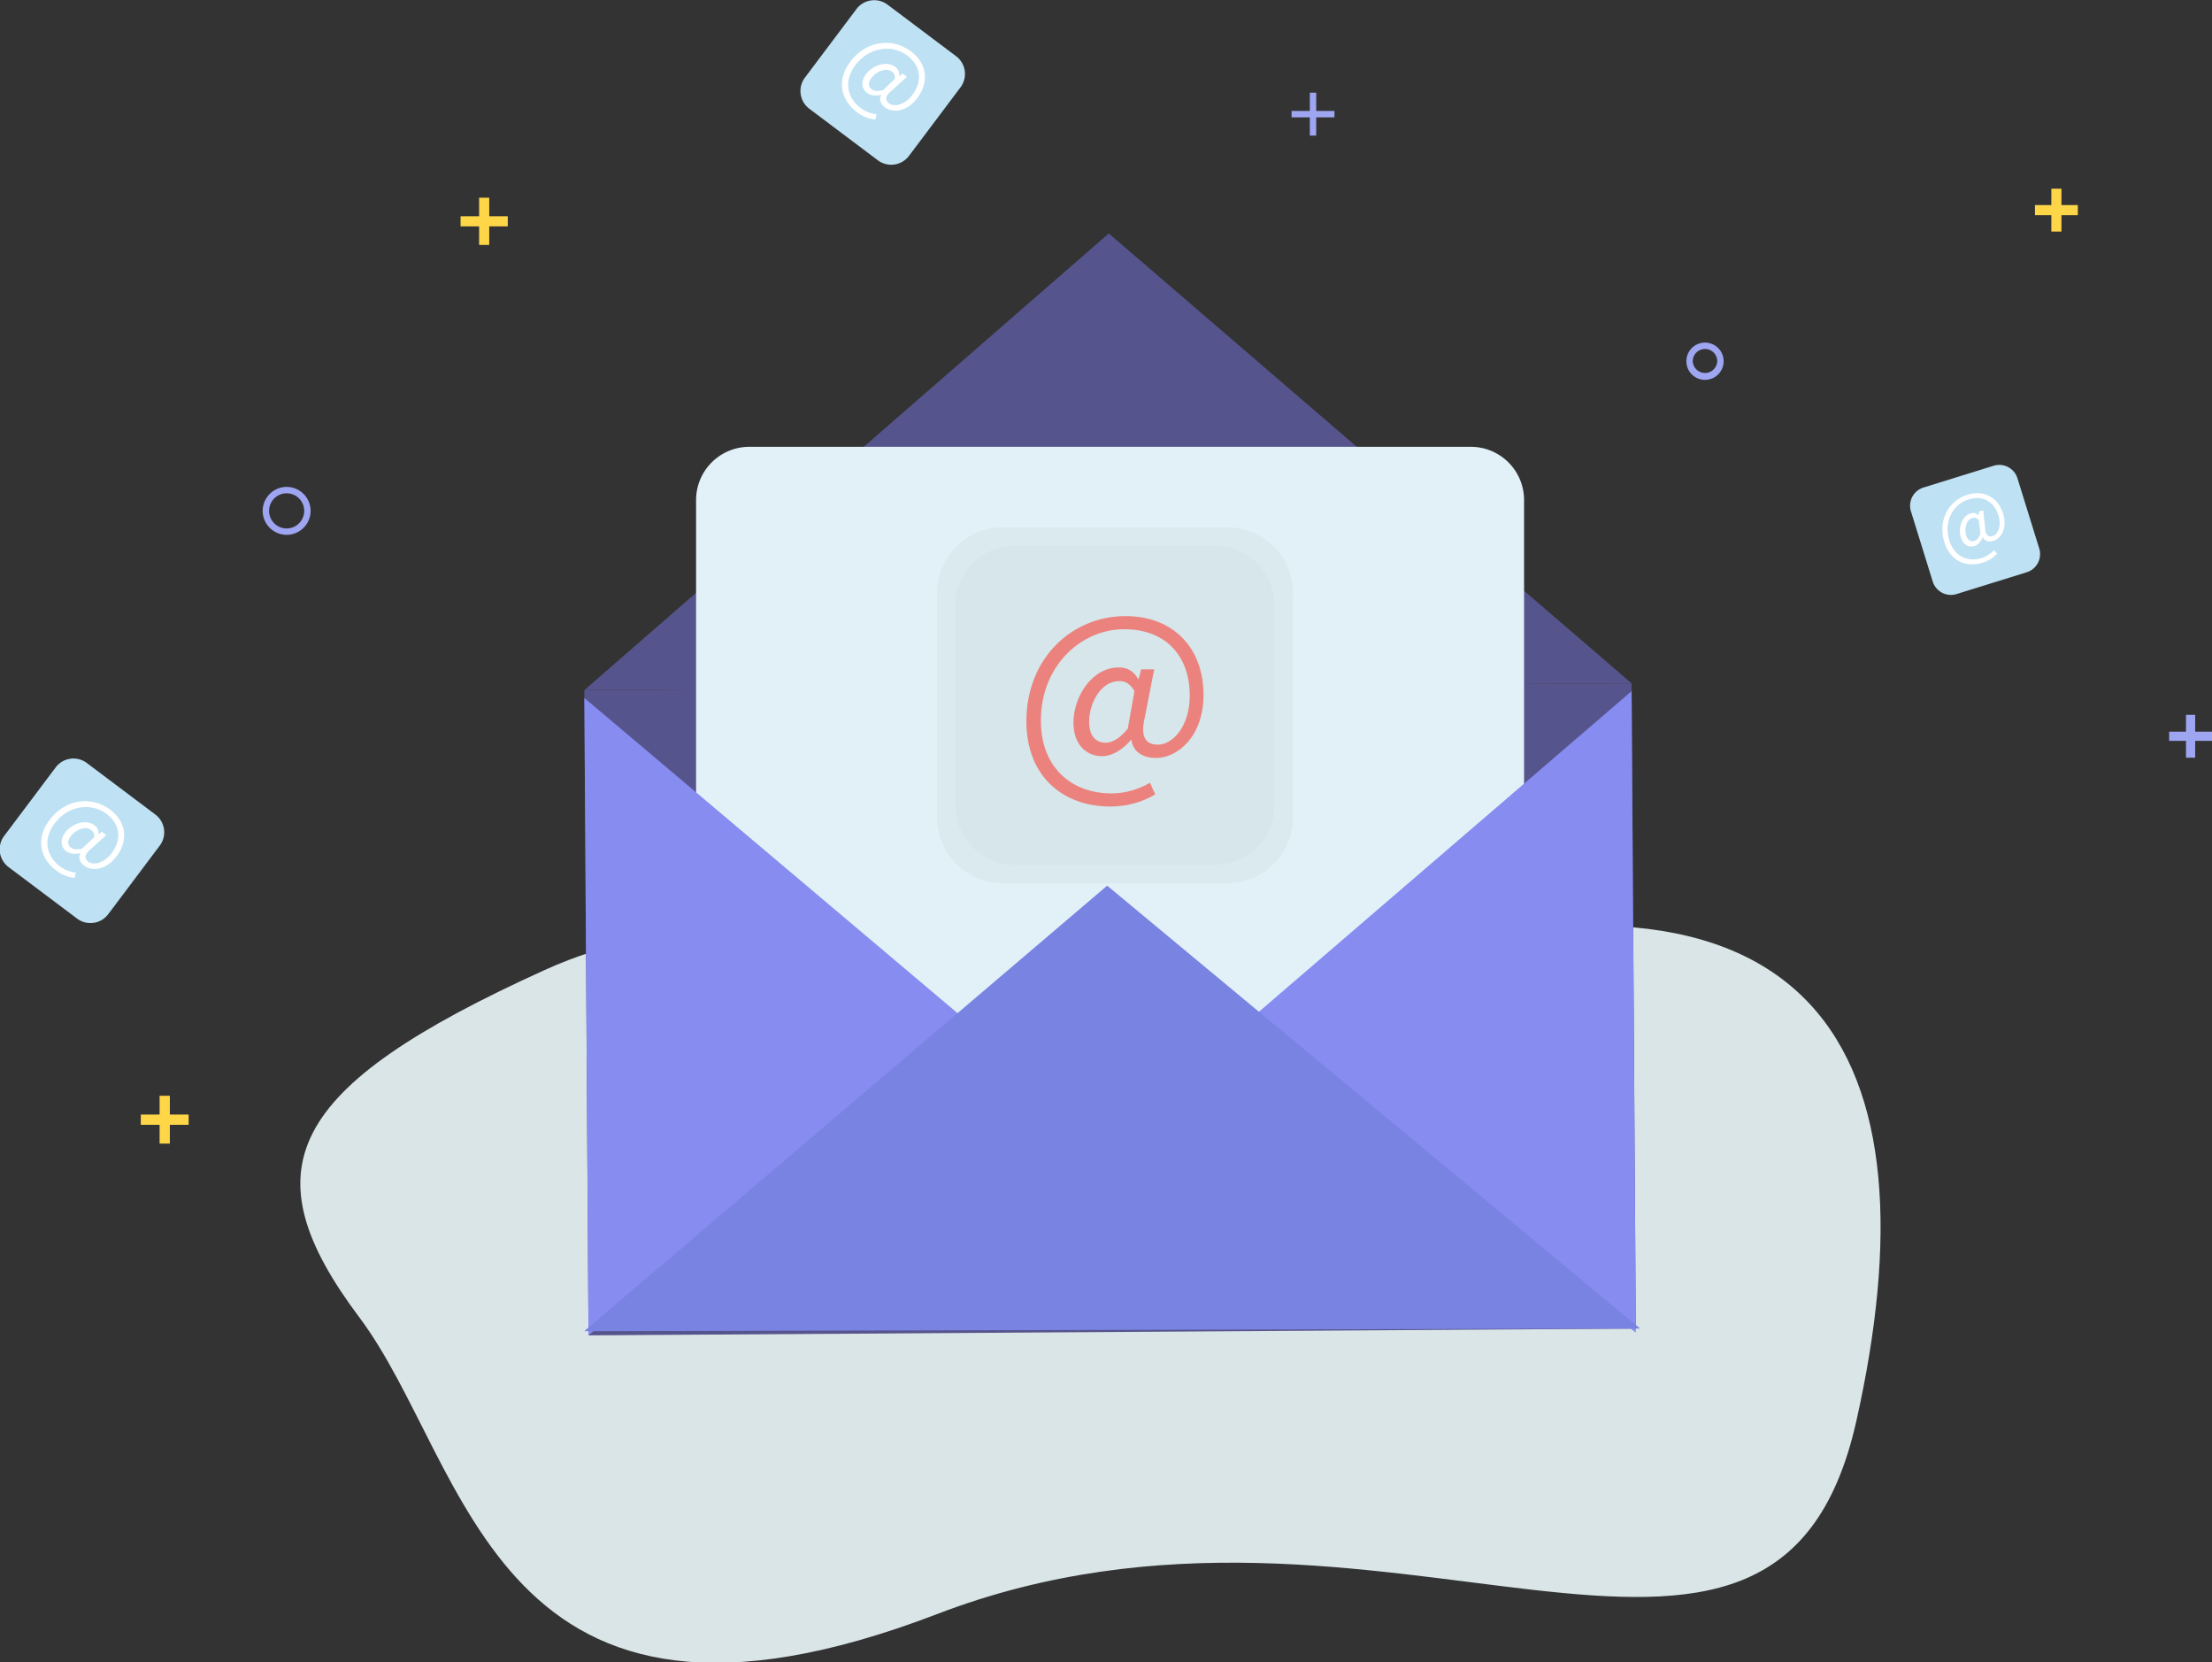
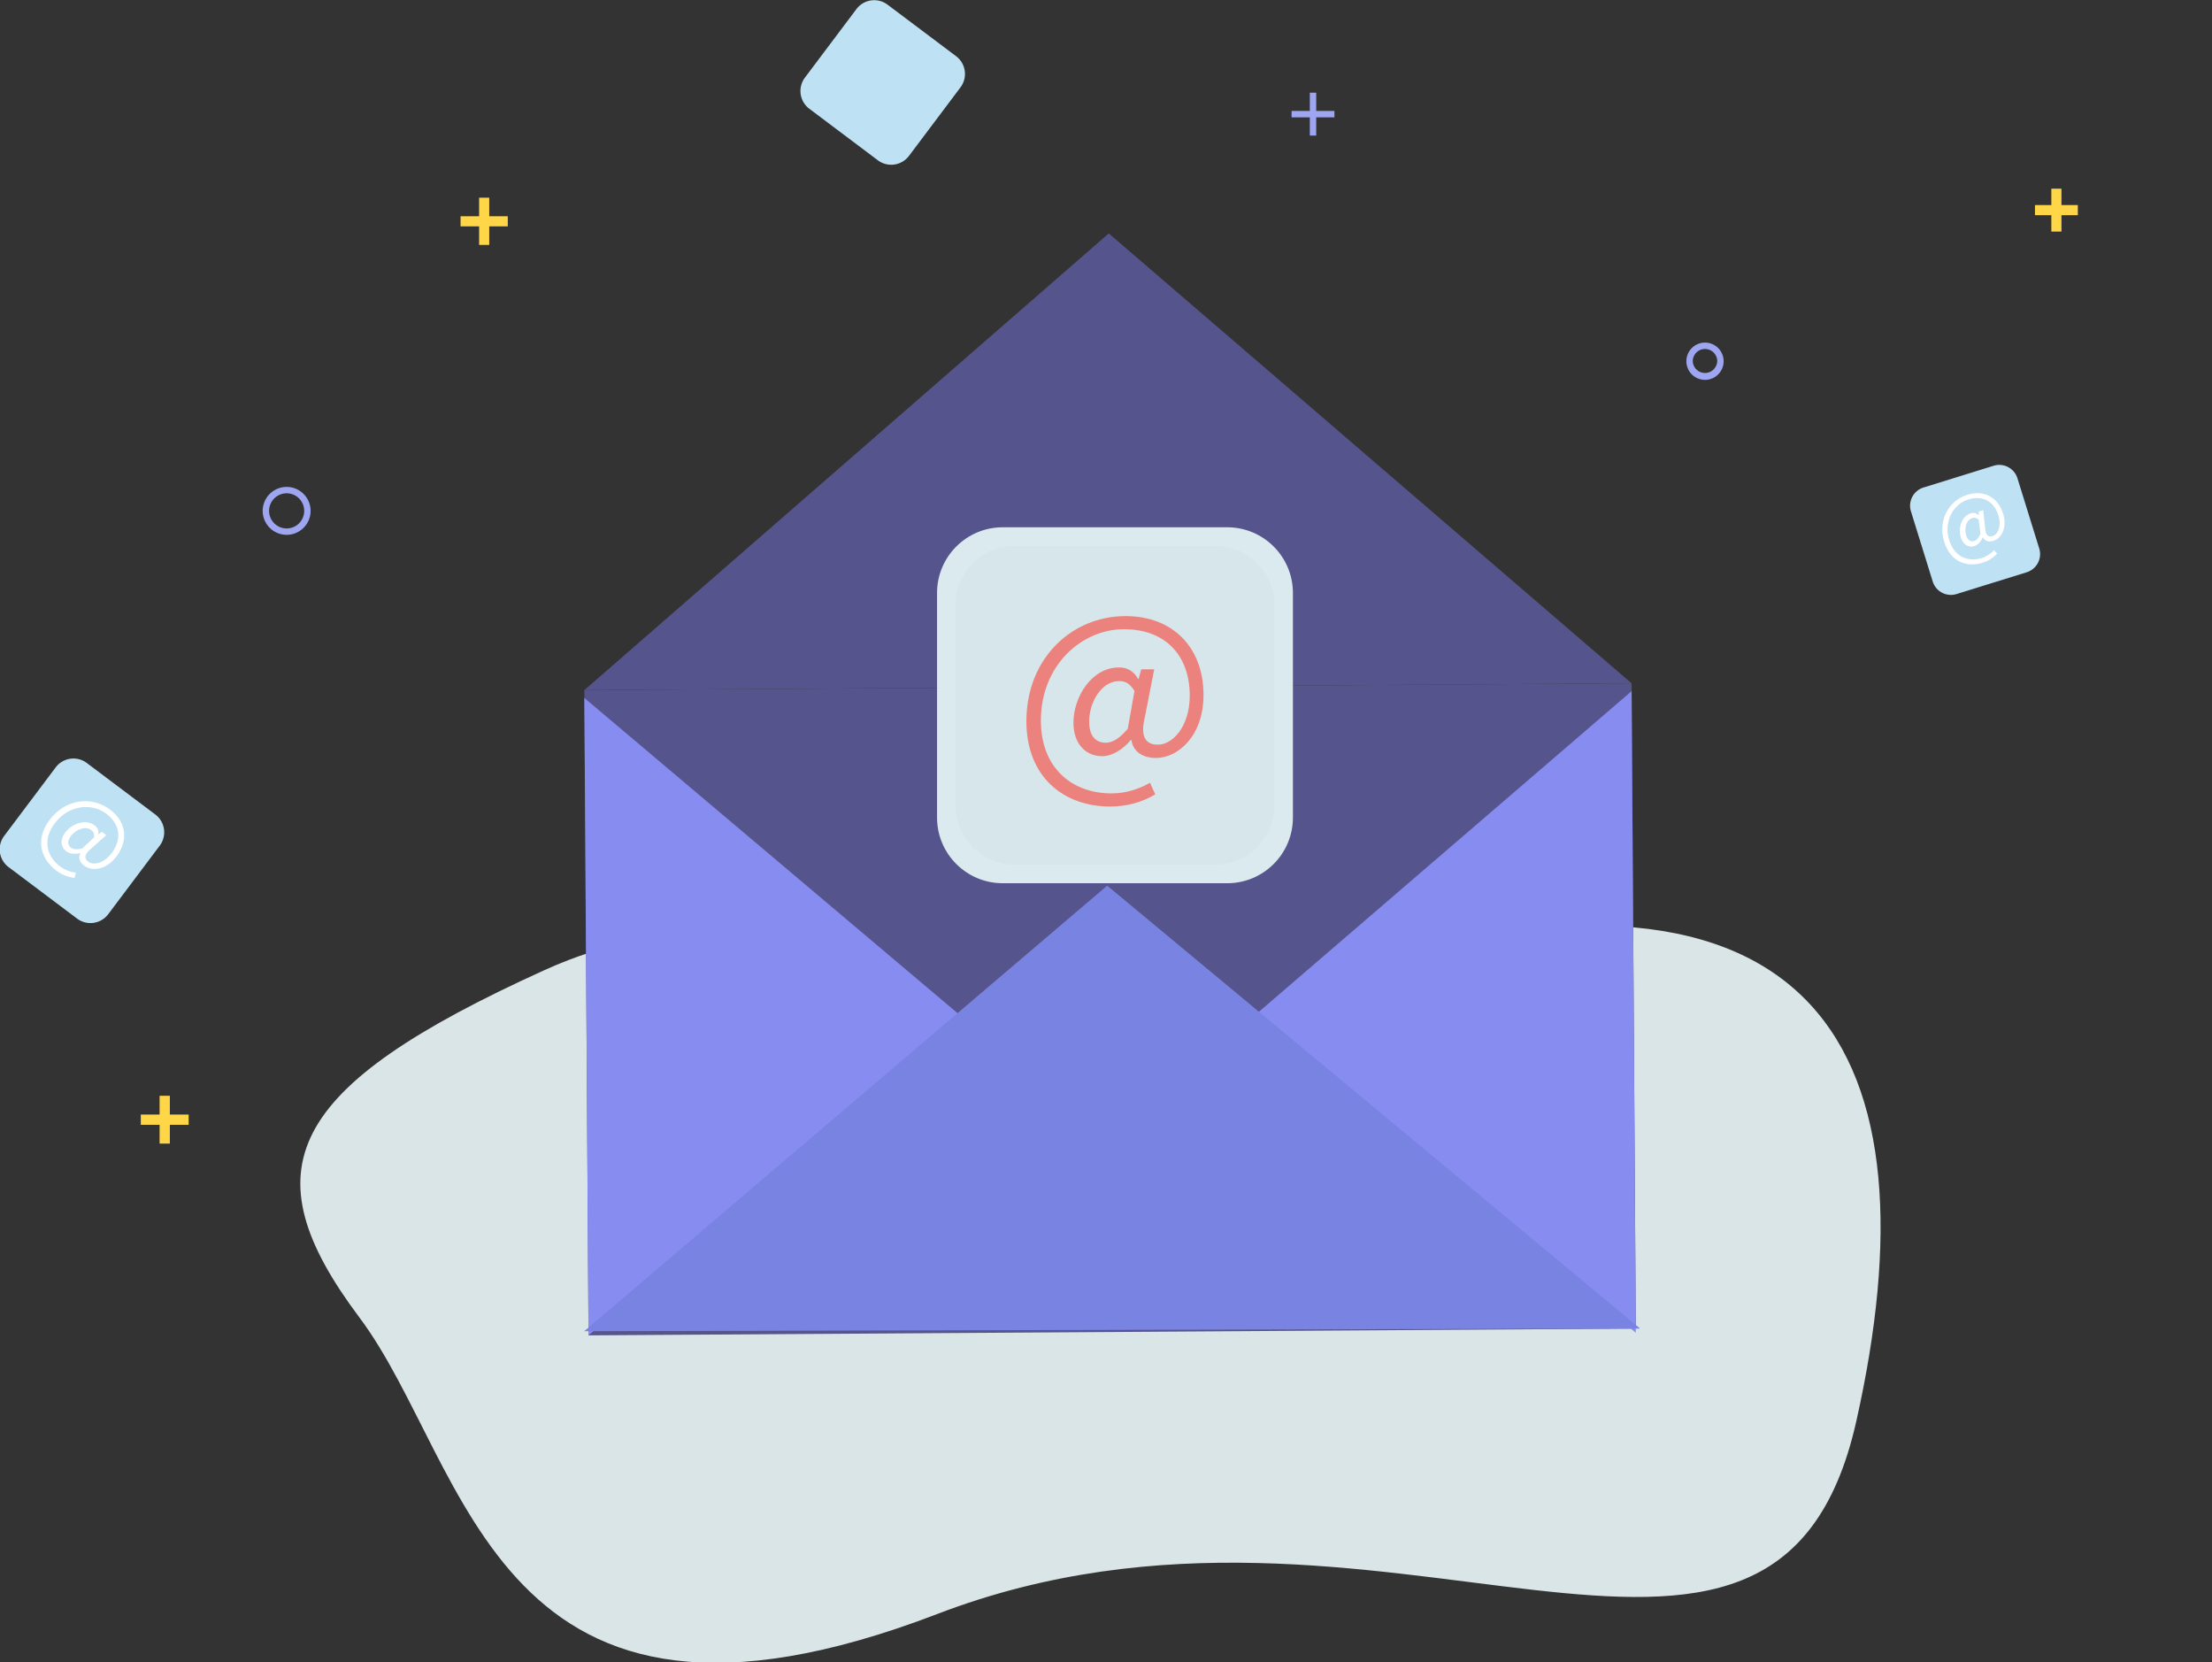
<svg xmlns="http://www.w3.org/2000/svg" width="398" height="299" viewBox="0 0 398 299">
  <rect x="0" y="0" width="398" height="299" fill="#333333" stroke="none" />
  <g>
    <g>
      <g>
        <path fill="#dae5e7" d="M98 174.5c-46.667 21.167-53.333 35.833-33.333 62.5s24 84 104 53.333c80-30.666 150.666 30.667 165.333-34.666 14.667-65.334-5.334-107.667-94.667-81.167s-94.666-21.167-141.333 0z" />
      </g>
      <g>
        <g>
          <g>
            <g>
              <path fill="#56548c" d="M199.5 41.991l-94.36 82.155 188.433-1.222z" />
            </g>
          </g>
          <g>
            <g>
              <path fill="#56548c" d="M105.893 240.22l-.753-116.074 188.433-1.222.753 116.074z" />
            </g>
          </g>
          <g>
            <g>
-               <path fill="#e2f1f7" d="M134.824 208.075a9.581 9.581 0 0 1-9.58-9.581V89.959a9.581 9.581 0 0 1 9.58-9.581h129.818a9.581 9.581 0 0 1 9.58 9.58v108.536a9.581 9.581 0 0 1-9.58 9.58z" />
-             </g>
+               </g>
          </g>
        </g>
        <g>
          <g>
            <g>
              <path fill="#878cf0" d="M173.113 182.955l-67.23 57.265-.746-114.666z" />
            </g>
          </g>
          <g>
            <g>
              <path fill="#878cf0" d="M294.326 239.753l-68.642-57.032 67.886-58.39z" />
            </g>
          </g>
        </g>
        <g>
          <g>
            <path fill="#7983e2" d="M199.212 159.32l-94.098 80.152 189.986-.479z" />
          </g>
        </g>
        <g>
          <g>
            <g>
              <g>
                <path fill="#daeaef" d="M180.419 158.885c-6.528 0-11.82-5.292-11.82-11.82v-40.392c0-6.528 5.292-11.82 11.82-11.82h40.393c6.527 0 11.82 5.292 11.82 11.82v40.393c0 6.527-5.293 11.82-11.82 11.82z" />
              </g>
            </g>
            <g>
              <g>
                <path fill="#d6e6ea" d="M182.532 155.535c-5.844 0-10.582-4.739-10.582-10.583v-36.165c0-5.845 4.738-10.583 10.582-10.583h36.166c5.844 0 10.582 4.738 10.582 10.583v36.165c0 5.845-4.738 10.583-10.582 10.583z" />
              </g>
            </g>
          </g>
          <g>
            <g>
              <path fill="#ec827d" d="M202.917 131.089c-1.48 1.768-2.758 2.519-3.96 2.519-1.713 0-2.99-1.087-2.99-3.829 0-3.226 2.067-7.26 5.424-7.26 1.148 0 1.924.48 2.736 1.781l-1.21 6.789zm-18.24-1.331c0 9.983 6.684 15.327 15.045 15.327 2.97 0 5.65-.706 8.137-2.181l-.945-2.095c-1.924 1.123-4.326 1.916-6.918 1.916-7.273 0-12.714-4.732-12.714-13.085 0-9.972 7.34-16.449 14.95-16.449 7.768 0 11.838 5.046 11.838 11.938 0 5.546-3.063 8.83-5.736 8.83-2.355 0-3.17-1.62-2.334-4.998l1.673-8.555h-2.337l-.468 1.74h-.085c-.792-1.43-1.957-2.081-3.432-2.081-4.979 0-8.208 5.374-8.208 9.926 0 3.877 2.254 6.04 5.163 6.04 1.87 0 3.8-1.274 5.181-2.928h.085c.297 2.16 2.094 3.248 4.427 3.248 3.889 0 8.548-3.878 8.548-11.34 0-8.441-5.42-14.18-14.04-14.18-9.557 0-17.83 7.493-17.83 18.927z" />
            </g>
          </g>
        </g>
      </g>
      <g>
        <g>
          <g>
            <g>
              <g>
                <path fill="#ffd648" d="M86.206 44.059v-8.494h1.82v8.494z" />
              </g>
            </g>
            <g>
              <g>
                <path fill="#ffd648" d="M82.869 40.722v-1.82h8.494v1.82z" />
              </g>
            </g>
          </g>
          <g>
            <g>
              <g>
-                 <path fill="#9ea6f2" d="M393.318 136.303v-7.712h1.652v7.712z" />
-               </g>
+                 </g>
            </g>
            <g>
              <g>
-                 <path fill="#9ea6f2" d="M390.288 133.274v-1.653H398v1.653z" />
-               </g>
+                 </g>
            </g>
          </g>
          <g>
            <g>
              <g>
                <path fill="#ffd648" d="M369.093 41.656v-7.711h1.82v7.71z" />
              </g>
            </g>
            <g>
              <g>
                <path fill="#ffd648" d="M366.147 38.71v-1.82h7.712v1.82z" />
              </g>
            </g>
          </g>
          <g>
            <g>
              <g>
                <path fill="#9ea6f2" d="M235.673 24.39v-7.713h1.15v7.712z" />
              </g>
            </g>
            <g>
              <g>
                <path fill="#9ea6f2" d="M232.392 21.108v-1.15h7.71v1.15z" />
              </g>
            </g>
          </g>
          <g>
            <g>
              <g>
                <path fill="#ffd648" d="M28.716 205.723v-8.605h1.845v8.605z" />
              </g>
            </g>
            <g>
              <g>
                <path fill="#ffd648" d="M25.335 202.343V200.5h8.606v1.844z" />
              </g>
            </g>
          </g>
          <g>
            <g>
              <path fill="#9ea6f2" d="M308.98 64.983a2.205 2.205 0 0 1-4.406 0c0-1.216.989-2.204 2.204-2.204 1.215 0 2.203.988 2.203 2.204zm1.15 0a3.357 3.357 0 0 0-3.352-3.354 3.357 3.357 0 0 0-3.354 3.354 3.356 3.356 0 0 0 3.354 3.352 3.356 3.356 0 0 0 3.352-3.352z" />
            </g>
          </g>
          <g>
            <g>
              <path fill="#9ea6f2" d="M54.737 91.902a3.165 3.165 0 0 1-3.162 3.161 3.166 3.166 0 0 1-3.161-3.161 3.165 3.165 0 0 1 3.161-3.162 3.164 3.164 0 0 1 3.162 3.162zm1.15 0a4.316 4.316 0 0 0-4.312-4.311 4.316 4.316 0 0 0-4.311 4.31 4.315 4.315 0 0 0 4.311 4.31 4.315 4.315 0 0 0 4.311-4.31z" />
            </g>
          </g>
        </g>
        <g>
          <g>
            <g>
              <path fill="#bee1f4" d="M145.62 19.565a4 4 0 0 1-.795-5.6l9.27-12.332a4 4 0 0 1 5.6-.794l12.333 9.27a4 4 0 0 1 .793 5.6l-9.27 12.332a4 4 0 0 1-5.6.794z" />
            </g>
          </g>
          <g>
            <g>
-               <path fill="#fff" d="M156.857 16.074c-.583-.438-.74-1.135-.038-2.067.826-1.098 2.56-1.942 3.702-1.084.39.294.533.656.477 1.306l-2.149 2.001c-.956.222-1.583.152-1.992-.156zm-3.873-4.962c-2.554 3.397-1.646 6.925 1.199 9.064 1.01.758 2.103 1.205 3.326 1.338l.215-.954a5.887 5.887 0 0 1-2.845-1.117c-2.475-1.86-3.115-4.863-.979-7.705 2.551-3.393 6.704-3.72 9.294-1.774 2.644 1.987 2.737 4.745.975 7.09-1.419 1.888-3.3 2.223-4.209 1.539-.802-.602-.666-1.362.483-2.298l2.758-2.483-.796-.598-.606.472-.028-.023c.096-.687-.133-1.208-.635-1.585-1.693-1.274-4.167-.27-5.332 1.278-.991 1.319-.778 2.632.213 3.376.635.48 1.62.54 2.512.328l.028.023c-.451.811-.118 1.64.675 2.238 1.325.994 3.902.867 5.81-1.673 2.16-2.872 1.784-6.21-1.15-8.417-3.253-2.445-7.983-2.01-10.908 1.881z" />
-             </g>
+               </g>
          </g>
        </g>
        <g>
          <g>
            <g>
              <path fill="#bee1f4" d="M1.541 155.98a4 4 0 0 1-.794-5.601l9.27-12.332a4 4 0 0 1 5.6-.794l12.333 9.27a4 4 0 0 1 .793 5.6l-9.27 12.332a4 4 0 0 1-5.6.794z" />
            </g>
          </g>
          <g>
            <g>
              <path fill="#fff" d="M14.771 152.644c-.956.223-1.583.151-1.993-.155-.582-.438-.74-1.135-.038-2.069.825-1.098 2.561-1.941 3.703-1.083.39.293.533.657.477 1.306l-2.149 2zm-5.865-5.119c-2.555 3.399-1.648 6.926 1.198 9.066 1.01.757 2.102 1.203 3.327 1.338l.214-.954a5.893 5.893 0 0 1-2.845-1.12c-2.474-1.86-3.115-4.861-.98-7.703 2.552-3.394 6.706-3.72 9.296-1.774 2.643 1.988 2.736 4.745.974 7.09-1.42 1.888-3.301 2.222-4.21 1.54-.802-.604-.665-1.364.484-2.3l2.758-2.482-.796-.599-.605.473-.028-.022c.095-.689-.134-1.209-.635-1.586-1.695-1.273-4.169-.271-5.332 1.278-.992 1.32-.778 2.631.211 3.376.637.48 1.62.54 2.512.329l.03.022c-.453.81-.12 1.64.675 2.237 1.323.994 3.9.868 5.81-1.672 2.16-2.871 1.784-6.211-1.151-8.416-3.253-2.446-7.984-2.011-10.907 1.88z" />
            </g>
          </g>
        </g>
        <g>
          <g>
            <g>
              <path fill="#bee1f4" d="M352.037 106.864a3.426 3.426 0 0 1-4.287-2.256l-3.918-12.62a3.426 3.426 0 0 1 2.257-4.287l12.619-3.917a3.426 3.426 0 0 1 4.287 2.256l3.918 12.62a3.426 3.426 0 0 1-2.257 4.287z" />
            </g>
          </g>
          <g>
            <g>
              <path fill="#fff" d="M355.229 97.314c-.598.185-1.159-.054-1.457-1.009-.348-1.122-.064-2.75 1.104-3.112.402-.125.723-.042 1.146.323l.31 2.495c-.323.773-.686 1.173-1.103 1.303zm-5.39.204c1.08 3.475 3.985 4.613 6.896 3.71 1.032-.321 1.89-.856 2.597-1.637l-.555-.63a5.04 5.04 0 0 1-2.202 1.416c-2.533.786-4.939-.274-5.841-3.181-1.079-3.472.778-6.52 3.428-7.342 2.703-.839 4.665.477 5.411 2.876.6 1.931-.112 3.405-1.042 3.693-.821.256-1.28-.22-1.353-1.487l-.342-3.158-.814.253.025.656-.03.01c-.43-.413-.905-.515-1.42-.355-1.733.538-2.276 2.758-1.784 4.344.419 1.348 1.436 1.857 2.45 1.544.651-.203 1.186-.854 1.488-1.581l.029-.01c.337.72 1.08.906 1.89.655 1.356-.421 2.56-2.274 1.754-4.873-.913-2.938-3.421-4.351-6.423-3.42-3.326 1.034-5.396 4.536-4.162 8.517z" />
            </g>
          </g>
        </g>
      </g>
    </g>
  </g>
</svg>